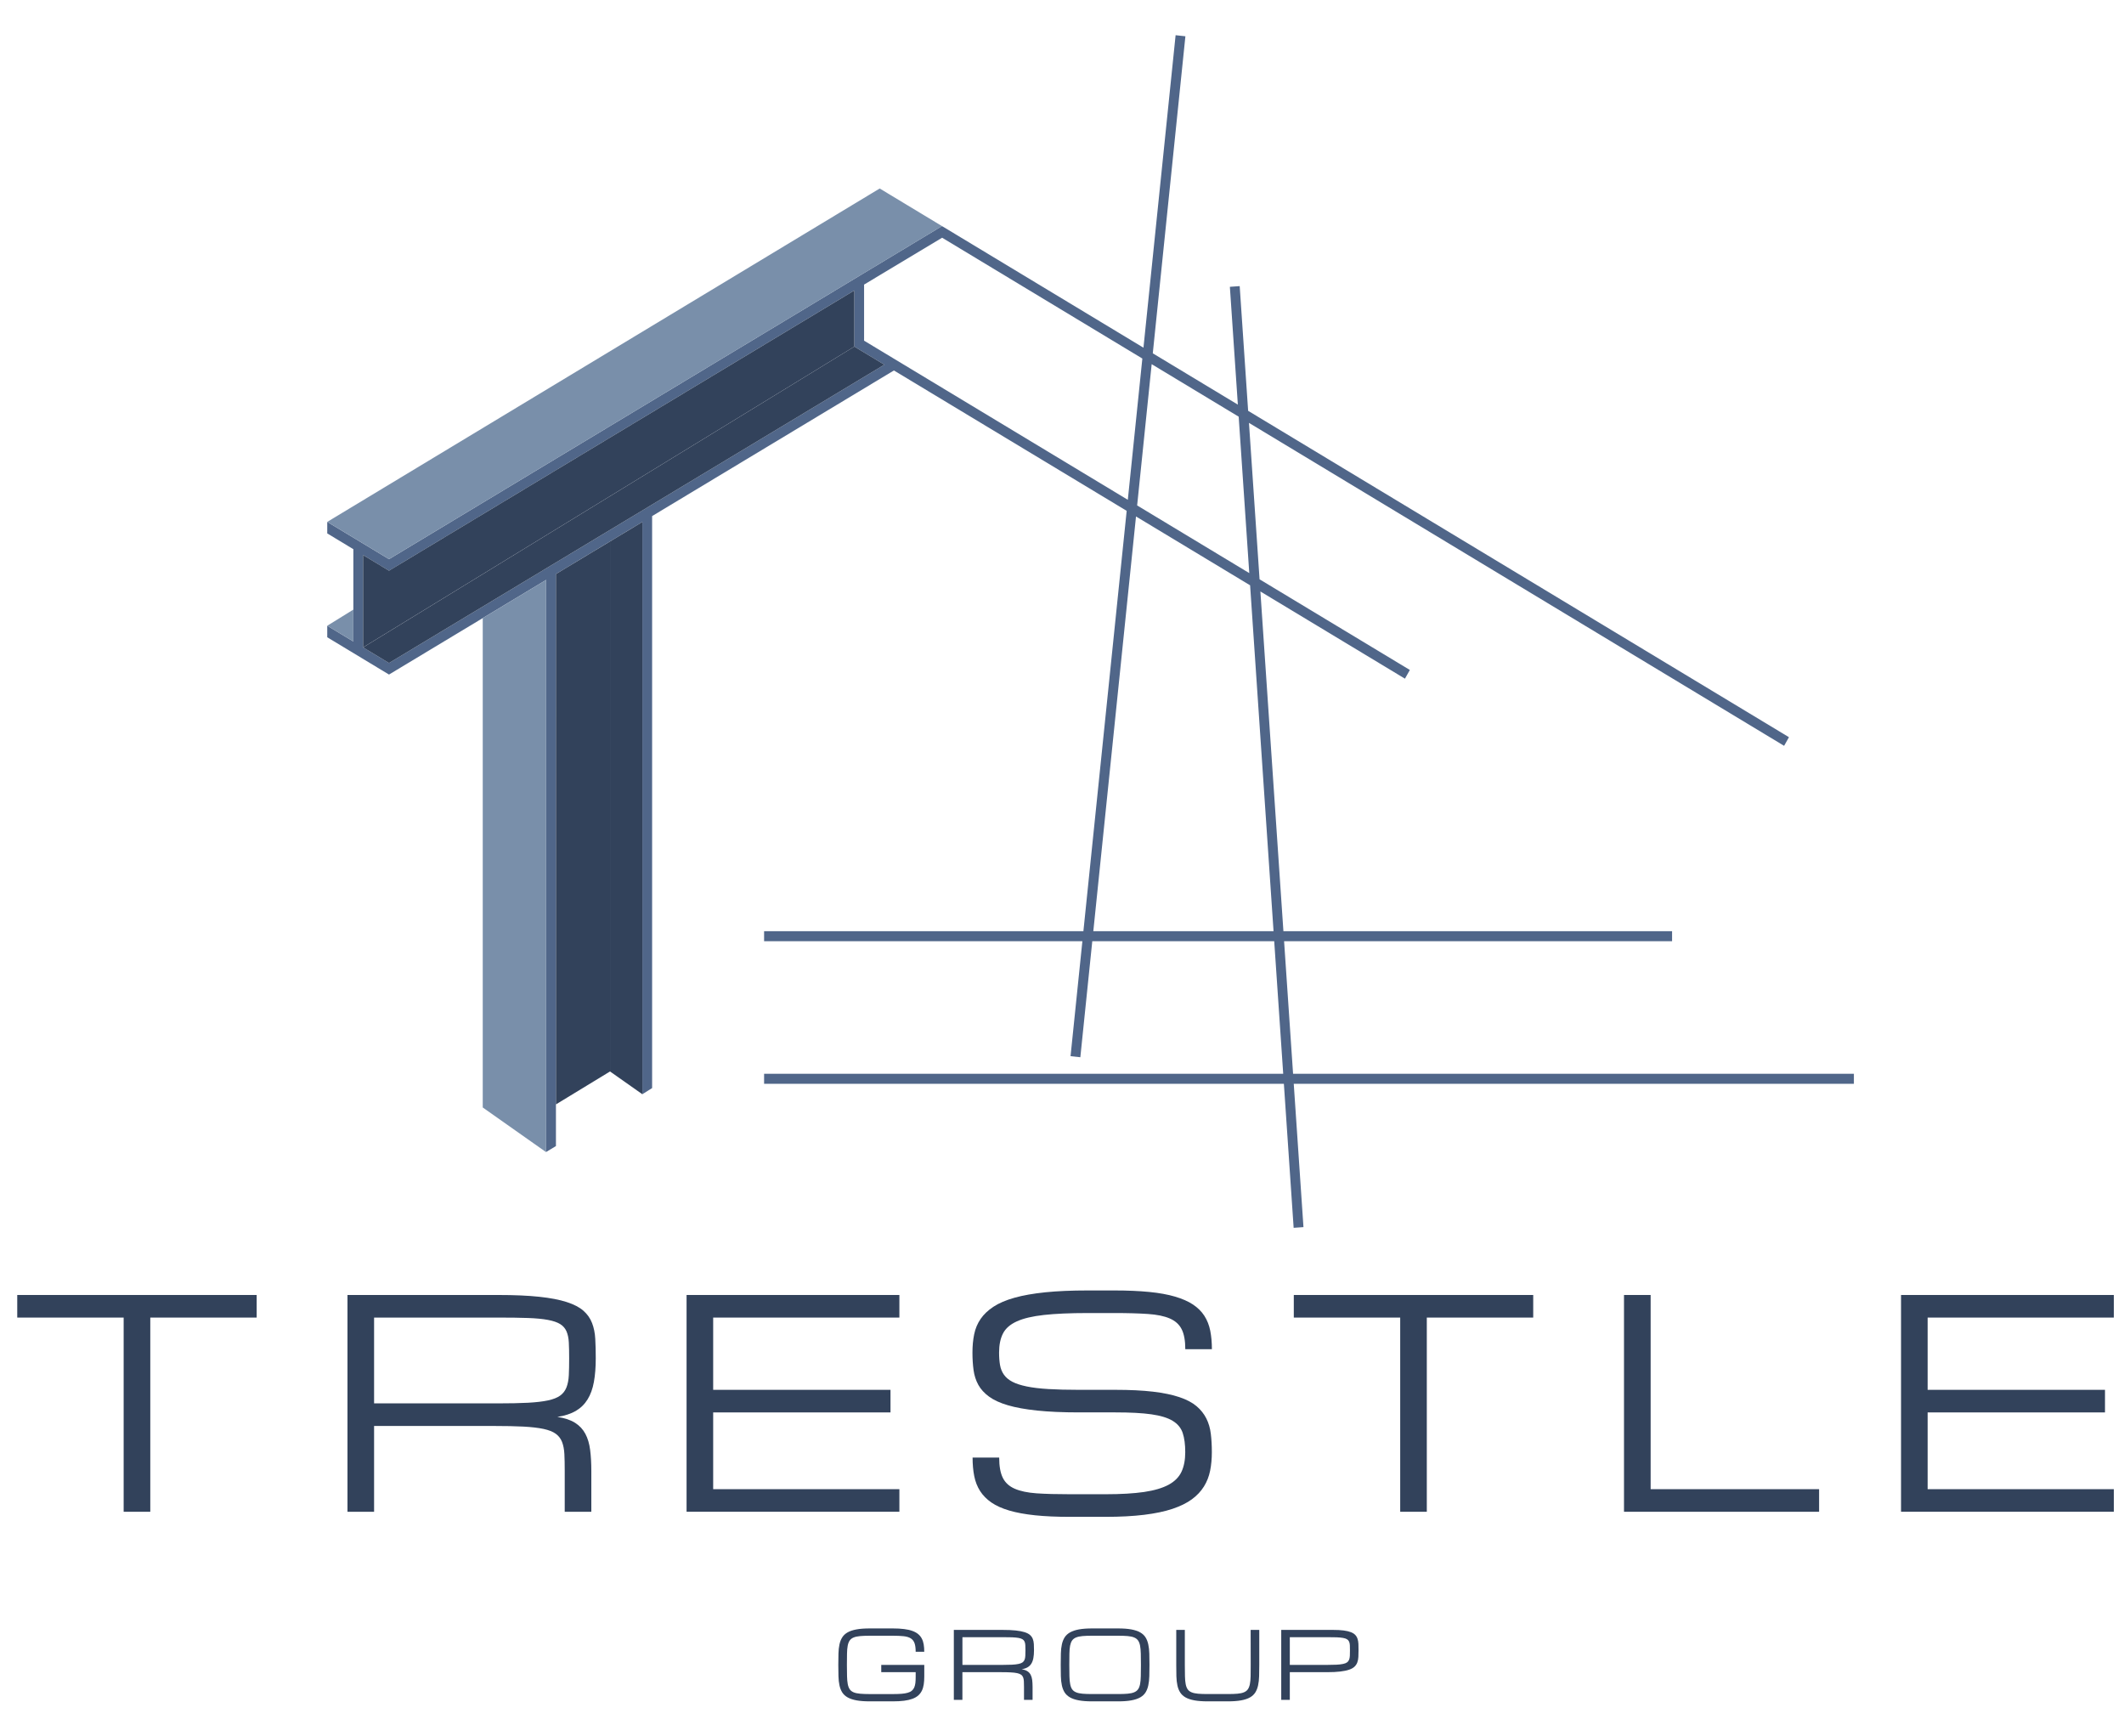
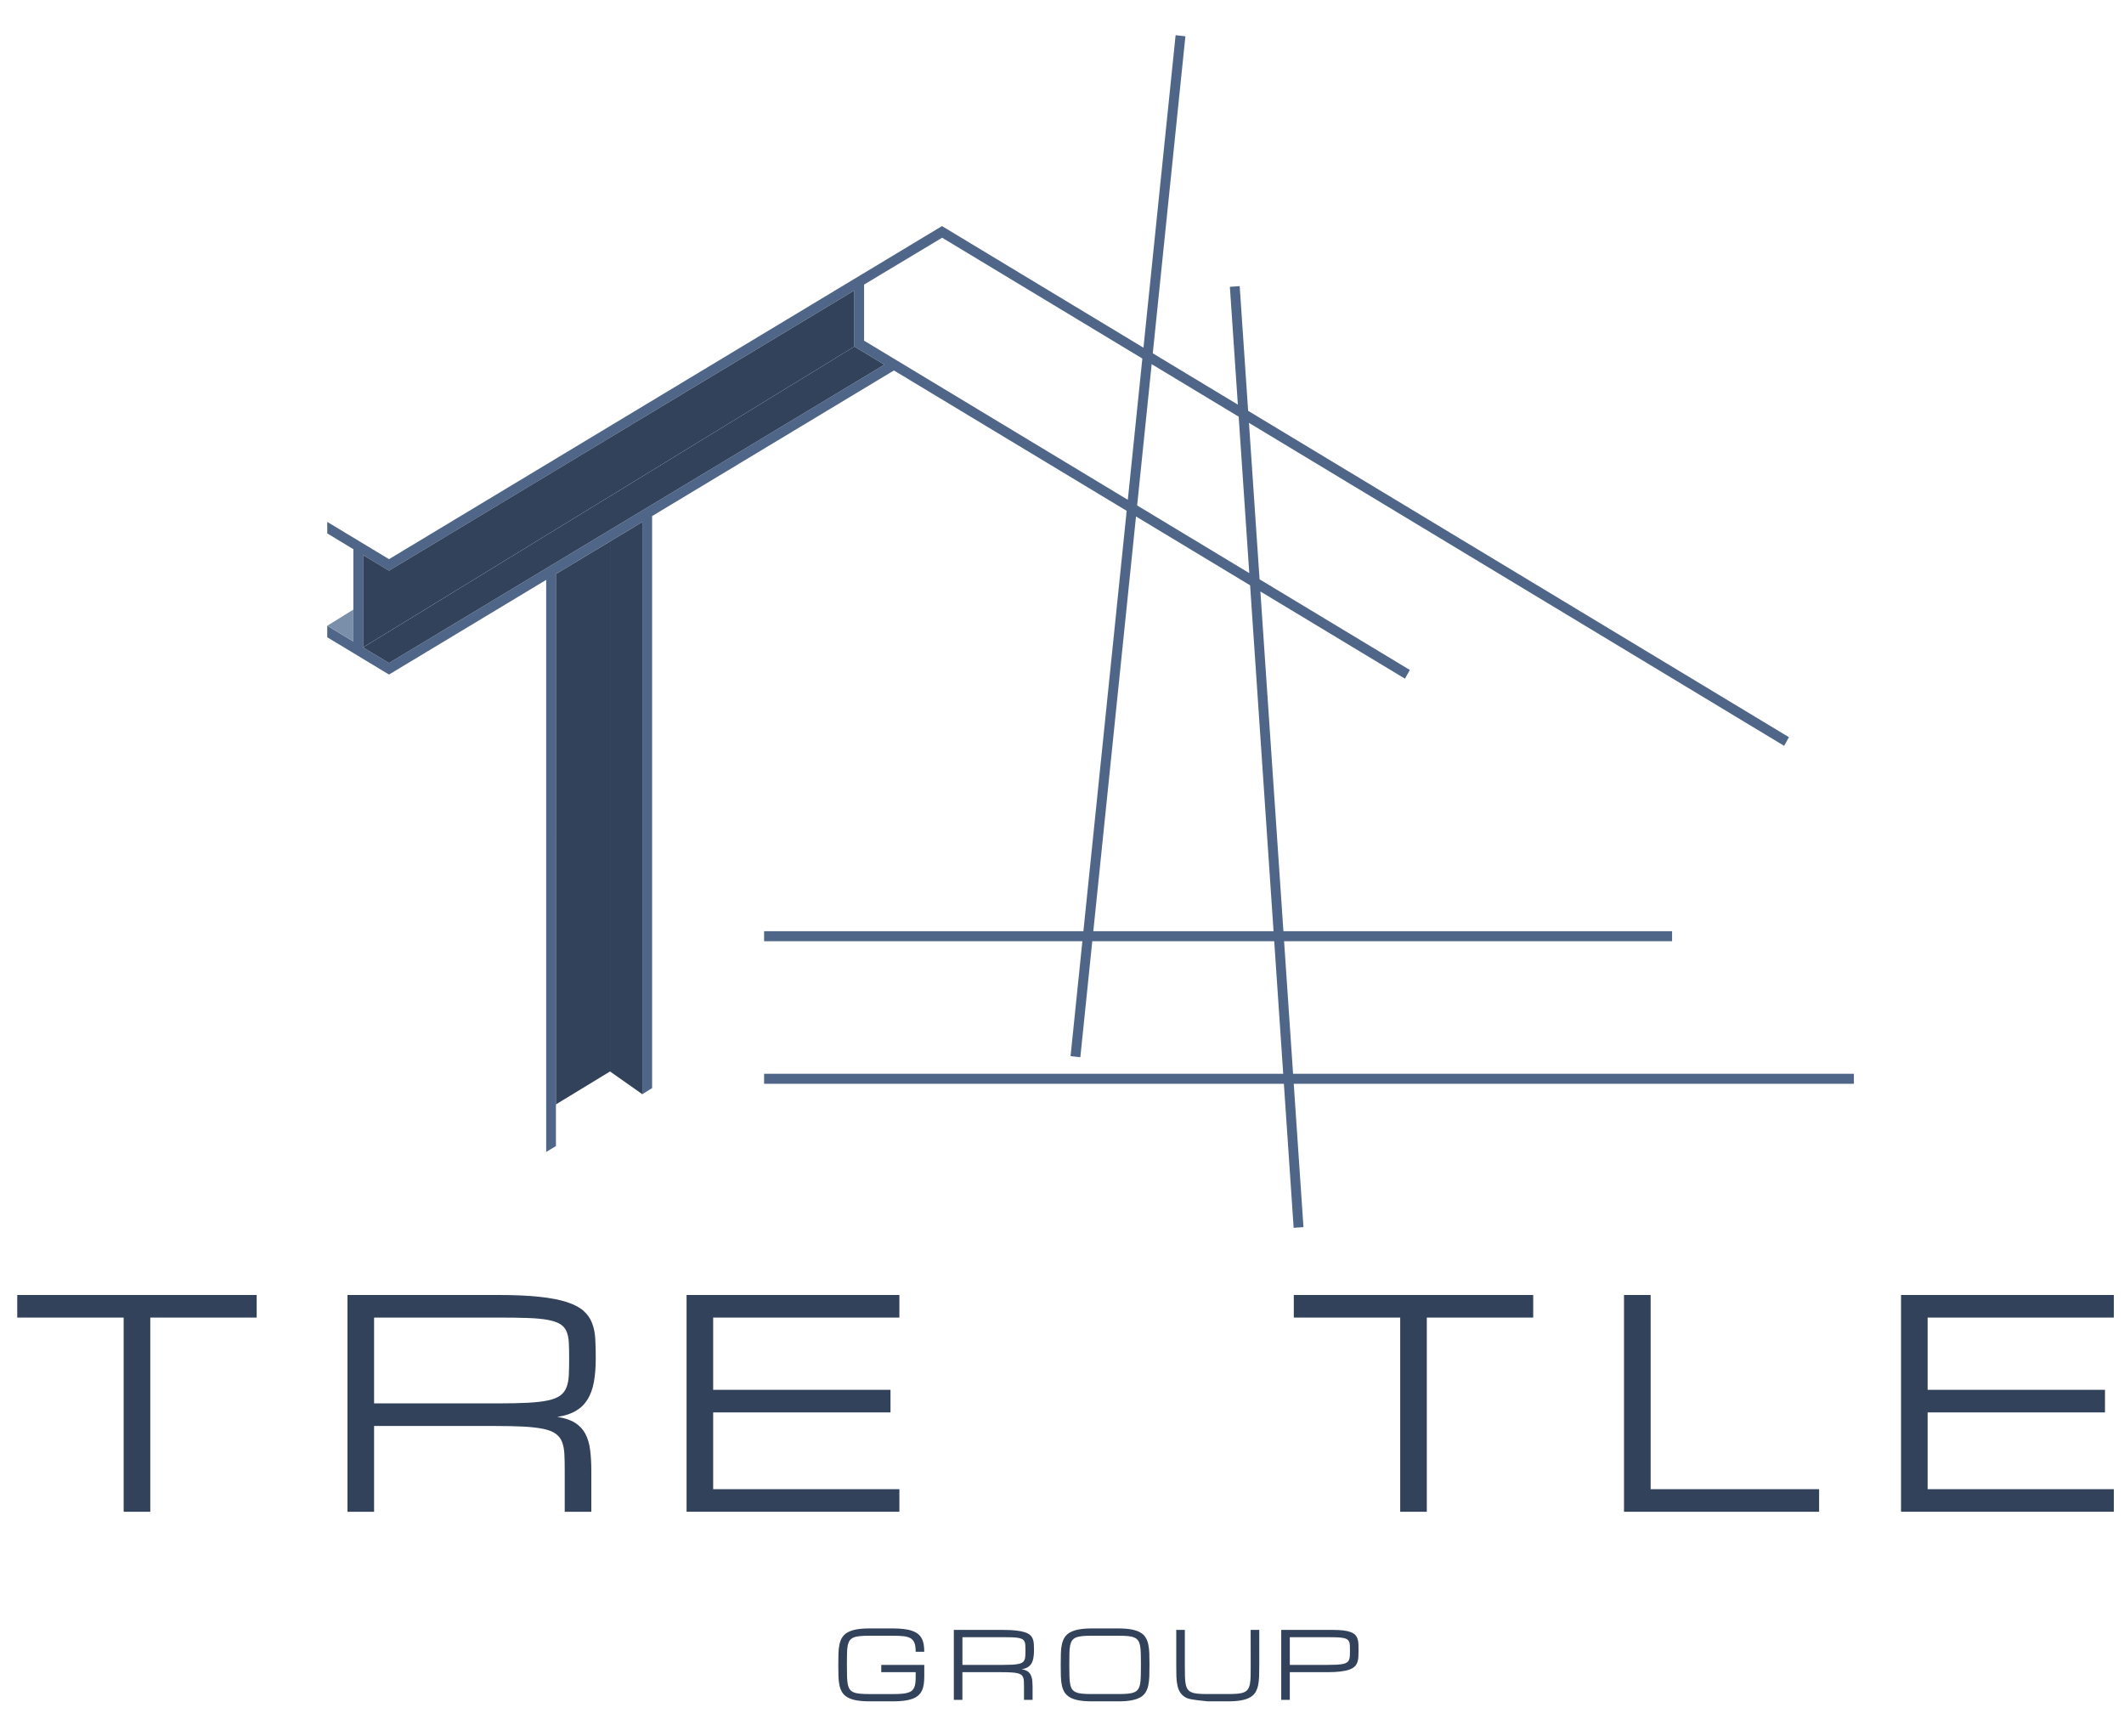
<svg xmlns="http://www.w3.org/2000/svg" width="82" height="67" viewBox="0 0 82 67" fill="none">
  <path d="M71.572 41.835V41.448H49.921L49.574 36.332H64.553V35.944H49.548L48.659 22.831L54.24 26.197L54.429 25.861L48.627 22.361L48.218 16.323L68.878 28.789L69.065 28.456L48.186 15.858L47.86 11.044L47.481 11.071L47.789 15.619L44.505 13.638L45.764 1.4L45.386 1.359L44.145 13.421L36.367 8.727L15.018 21.584L12.634 20.145V20.59L13.642 21.199V24.762L12.634 24.154V24.599L15.018 26.038L21.086 22.384V44.465L21.463 44.238L21.462 22.157L24.799 20.147V42.237L25.176 42V19.921L34.511 14.3L43.497 19.719L41.826 35.945H29.499V36.332H41.787L41.33 40.769L41.708 40.81L42.169 36.332H49.193L49.54 41.449H29.499V41.836H49.566L49.943 47.394L50.322 47.367L49.947 41.836H71.572V41.835ZM44.462 14.057L47.821 16.084L48.23 22.122L43.901 19.51L44.462 14.057ZM15.018 25.593L14.019 24.99V21.426L15.018 22.03L32.983 11.212V13.378L34.142 14.077L15.018 25.593ZM33.359 13.15V10.985L36.373 9.176L44.102 13.84L43.541 19.293L33.359 13.15ZM42.209 35.945L43.857 19.936L48.262 22.593L49.167 35.945H42.209V35.945Z" fill="#506689" />
-   <path d="M33.962 7.276L12.634 20.145L15.018 21.584L36.368 8.728L33.962 7.276Z" fill="#798FAA" />
  <path d="M12.634 24.154L13.642 23.531V24.762L12.634 24.154Z" fill="#798FAA" />
  <path d="M32.983 13.378V11.212L15.018 22.029L14.018 21.426V24.989L32.983 13.378Z" fill="#32425B" />
  <path d="M32.983 13.378L34.142 14.077L15.018 25.593L14.018 24.99L32.983 13.378Z" fill="#32425B" />
-   <path d="M21.086 44.475V22.384L18.637 23.859V42.749L21.086 44.475Z" fill="#798FAA" />
  <path d="M24.799 20.148L23.551 20.9V41.359L24.799 42.238V20.148Z" fill="#32425B" />
  <path d="M21.463 42.63L21.462 22.158L23.551 20.9V41.359L21.463 42.63Z" fill="#32425B" />
  <path d="M9.909 49.987V50.859H5.802V58.355H4.774V50.859H0.666V49.987H9.909Z" fill="#32425B" />
  <path d="M22.829 58.355H21.802V56.786C21.802 56.532 21.798 56.313 21.789 56.13C21.78 55.947 21.749 55.79 21.698 55.658C21.646 55.527 21.565 55.423 21.454 55.343C21.343 55.262 21.187 55.201 20.983 55.157C20.78 55.114 20.523 55.084 20.21 55.067C19.898 55.051 19.514 55.043 19.058 55.043H14.442V58.355H13.415V49.987H19.229C19.857 49.987 20.385 50.01 20.815 50.056C21.245 50.101 21.599 50.169 21.879 50.26C22.159 50.35 22.375 50.463 22.527 50.598C22.678 50.732 22.789 50.89 22.858 51.072C22.928 51.253 22.969 51.456 22.981 51.681C22.994 51.907 23 52.155 23 52.428C23 52.776 22.976 53.082 22.928 53.345C22.88 53.609 22.799 53.833 22.684 54.018C22.57 54.203 22.419 54.351 22.23 54.462C22.041 54.572 21.804 54.65 21.518 54.693C21.804 54.737 22.032 54.813 22.203 54.922C22.374 55.031 22.506 55.172 22.599 55.347C22.692 55.521 22.753 55.728 22.783 55.968C22.814 56.208 22.829 56.48 22.829 56.785V58.355H22.829ZM14.442 54.171H19.229C19.685 54.171 20.07 54.163 20.381 54.147C20.694 54.13 20.951 54.1 21.154 54.057C21.358 54.013 21.514 53.952 21.625 53.871C21.736 53.792 21.817 53.686 21.869 53.555C21.92 53.425 21.951 53.268 21.96 53.084C21.969 52.901 21.973 52.682 21.973 52.428C21.973 52.192 21.969 51.988 21.96 51.818C21.951 51.647 21.92 51.504 21.869 51.387C21.817 51.271 21.736 51.178 21.625 51.109C21.514 51.041 21.358 50.987 21.154 50.949C20.951 50.911 20.694 50.886 20.381 50.875C20.07 50.864 19.685 50.859 19.229 50.859H14.442V54.171Z" fill="#32425B" />
  <path d="M26.506 58.355V49.987H34.722V50.859H27.533V53.648H34.379V54.52H27.533V57.483H34.722V58.354H26.506V58.355Z" fill="#32425B" />
-   <path d="M43.063 53.648C43.626 53.648 44.109 53.672 44.512 53.719C44.915 53.767 45.255 53.837 45.531 53.93C45.808 54.023 46.028 54.139 46.192 54.277C46.356 54.416 46.482 54.574 46.571 54.751C46.66 54.927 46.719 55.125 46.745 55.344C46.772 55.563 46.785 55.8 46.785 56.056C46.785 56.309 46.763 56.547 46.719 56.769C46.674 56.992 46.595 57.195 46.48 57.379C46.366 57.563 46.211 57.728 46.015 57.873C45.819 58.017 45.569 58.14 45.266 58.242C44.963 58.343 44.599 58.42 44.172 58.472C43.746 58.524 43.248 58.551 42.678 58.551H41.308C40.795 58.551 40.346 58.531 39.96 58.491C39.575 58.45 39.243 58.39 38.965 58.308C38.687 58.226 38.457 58.123 38.275 57.998C38.093 57.872 37.948 57.725 37.839 57.556C37.731 57.387 37.655 57.195 37.612 56.979C37.569 56.762 37.548 56.524 37.548 56.262H38.575C38.575 56.594 38.621 56.854 38.714 57.042C38.806 57.23 38.96 57.372 39.174 57.465C39.388 57.559 39.669 57.618 40.016 57.643C40.364 57.667 40.794 57.678 41.308 57.678H42.678C43.277 57.678 43.774 57.649 44.17 57.591C44.566 57.532 44.881 57.439 45.117 57.311C45.352 57.183 45.518 57.015 45.614 56.809C45.71 56.603 45.758 56.351 45.758 56.055C45.758 55.759 45.726 55.512 45.66 55.314C45.594 55.117 45.464 54.96 45.269 54.843C45.075 54.725 44.801 54.643 44.448 54.593C44.095 54.543 43.633 54.519 43.063 54.519H41.651C41.023 54.519 40.485 54.495 40.038 54.448C39.59 54.401 39.215 54.333 38.912 54.244C38.609 54.155 38.367 54.044 38.185 53.911C38.003 53.779 37.865 53.627 37.77 53.457C37.676 53.286 37.614 53.096 37.586 52.888C37.557 52.679 37.543 52.453 37.543 52.21C37.543 51.955 37.565 51.719 37.61 51.501C37.655 51.283 37.738 51.086 37.859 50.91C37.98 50.734 38.146 50.577 38.356 50.439C38.567 50.301 38.837 50.185 39.167 50.093C39.497 50 39.893 49.931 40.357 49.883C40.821 49.836 41.366 49.812 41.994 49.812H43.021C43.534 49.812 43.983 49.832 44.369 49.87C44.754 49.908 45.086 49.968 45.364 50.05C45.642 50.132 45.873 50.233 46.057 50.355C46.24 50.477 46.387 50.622 46.496 50.791C46.604 50.959 46.68 51.151 46.723 51.365C46.765 51.58 46.787 51.818 46.787 52.079H45.76C45.76 51.752 45.714 51.496 45.621 51.311C45.528 51.125 45.375 50.987 45.161 50.894C44.947 50.801 44.665 50.743 44.316 50.72C43.967 50.696 43.535 50.684 43.022 50.684H41.995C41.31 50.684 40.746 50.709 40.304 50.758C39.862 50.807 39.512 50.889 39.256 51.006C38.999 51.122 38.821 51.278 38.721 51.474C38.621 51.67 38.571 51.916 38.571 52.21C38.571 52.391 38.583 52.553 38.608 52.694C38.633 52.836 38.684 52.96 38.761 53.068C38.838 53.175 38.945 53.265 39.084 53.337C39.223 53.41 39.407 53.47 39.635 53.517C39.864 53.565 40.143 53.598 40.473 53.618C40.803 53.638 41.196 53.648 41.652 53.648H43.063Z" fill="#32425B" />
  <path d="M59.192 49.987V50.859H55.084V58.355H54.057V50.859H49.949V49.987H59.192Z" fill="#32425B" />
  <path d="M62.697 58.355V49.987H63.725V57.483H70.229V58.355H62.697V58.355Z" fill="#32425B" />
  <path d="M73.392 58.355V49.987H81.608V50.859H74.419V53.648H81.266V54.52H74.419V57.483H81.608V58.354H73.392V58.355Z" fill="#32425B" />
  <path d="M35.351 63.759C35.351 63.618 35.336 63.507 35.306 63.425C35.276 63.343 35.226 63.281 35.157 63.239C35.089 63.197 34.998 63.17 34.884 63.158C34.772 63.146 34.632 63.14 34.467 63.14H33.579C33.432 63.14 33.307 63.145 33.207 63.154C33.106 63.163 33.023 63.18 32.957 63.207C32.891 63.234 32.84 63.273 32.805 63.323C32.769 63.374 32.743 63.441 32.727 63.524C32.711 63.607 32.702 63.709 32.7 63.831C32.697 63.952 32.696 64.097 32.696 64.266C32.696 64.435 32.698 64.58 32.701 64.701C32.704 64.823 32.713 64.925 32.729 65.008C32.745 65.091 32.771 65.158 32.806 65.209C32.841 65.259 32.892 65.298 32.957 65.325C33.023 65.352 33.106 65.37 33.207 65.378C33.308 65.387 33.432 65.392 33.579 65.392H34.469C34.598 65.392 34.709 65.388 34.802 65.381C34.895 65.374 34.975 65.361 35.04 65.342C35.106 65.324 35.159 65.298 35.199 65.265C35.239 65.232 35.271 65.191 35.294 65.141C35.316 65.091 35.331 65.031 35.34 64.962C35.348 64.892 35.351 64.81 35.351 64.716V64.547H34.022V64.266H35.683V64.716C35.683 64.829 35.676 64.93 35.662 65.021C35.648 65.112 35.624 65.193 35.589 65.264C35.553 65.335 35.507 65.396 35.448 65.448C35.389 65.499 35.315 65.542 35.225 65.575C35.136 65.608 35.029 65.633 34.904 65.649C34.78 65.665 34.635 65.673 34.469 65.673H33.579C33.376 65.673 33.205 65.66 33.067 65.635C32.928 65.609 32.814 65.571 32.724 65.52C32.634 65.469 32.565 65.405 32.516 65.328C32.467 65.251 32.431 65.159 32.409 65.055C32.386 64.951 32.373 64.833 32.37 64.701C32.366 64.57 32.364 64.425 32.364 64.265C32.364 64.106 32.366 63.96 32.37 63.829C32.373 63.697 32.386 63.58 32.409 63.475C32.431 63.371 32.467 63.28 32.516 63.203C32.565 63.125 32.634 63.061 32.724 63.01C32.814 62.959 32.928 62.921 33.067 62.896C33.205 62.87 33.376 62.858 33.579 62.858H34.467C34.632 62.858 34.777 62.866 34.902 62.882C35.026 62.897 35.133 62.921 35.223 62.954C35.312 62.986 35.387 63.027 35.446 63.076C35.505 63.125 35.553 63.183 35.587 63.25C35.623 63.317 35.647 63.392 35.661 63.477C35.675 63.561 35.682 63.655 35.682 63.758H35.351V63.759Z" fill="#32425B" />
  <path d="M39.864 65.616H39.533V65.11C39.533 65.028 39.531 64.957 39.528 64.898C39.525 64.838 39.515 64.788 39.499 64.746C39.482 64.704 39.456 64.669 39.42 64.644C39.384 64.618 39.333 64.598 39.268 64.584C39.202 64.57 39.119 64.56 39.018 64.555C38.917 64.549 38.793 64.547 38.646 64.547H37.155V65.616H36.824V62.915H38.701C38.904 62.915 39.075 62.922 39.213 62.937C39.352 62.952 39.467 62.974 39.557 63.003C39.647 63.032 39.717 63.068 39.766 63.112C39.815 63.155 39.85 63.206 39.873 63.265C39.895 63.323 39.909 63.389 39.913 63.462C39.917 63.534 39.919 63.615 39.919 63.703C39.919 63.815 39.911 63.914 39.895 63.999C39.88 64.084 39.854 64.156 39.817 64.216C39.78 64.276 39.731 64.324 39.67 64.359C39.609 64.395 39.532 64.42 39.44 64.434C39.533 64.448 39.606 64.473 39.661 64.508C39.717 64.543 39.759 64.589 39.789 64.645C39.819 64.702 39.839 64.769 39.849 64.846C39.858 64.923 39.864 65.011 39.864 65.11V65.616H39.864ZM37.156 64.266H38.702C38.849 64.266 38.973 64.263 39.074 64.258C39.175 64.252 39.258 64.243 39.324 64.228C39.389 64.214 39.44 64.195 39.476 64.169C39.512 64.143 39.538 64.109 39.555 64.067C39.572 64.025 39.581 63.974 39.584 63.915C39.587 63.856 39.589 63.785 39.589 63.703C39.589 63.626 39.587 63.561 39.584 63.506C39.581 63.45 39.572 63.404 39.555 63.367C39.538 63.329 39.512 63.299 39.476 63.277C39.44 63.255 39.389 63.237 39.324 63.225C39.258 63.213 39.175 63.205 39.074 63.201C38.973 63.198 38.849 63.196 38.702 63.196H37.156V64.266Z" fill="#32425B" />
  <path d="M43.163 62.858C43.366 62.858 43.537 62.871 43.675 62.896C43.814 62.922 43.928 62.96 44.018 63.011C44.108 63.062 44.177 63.126 44.225 63.203C44.274 63.281 44.309 63.372 44.331 63.476C44.354 63.58 44.367 63.698 44.371 63.83C44.375 63.961 44.377 64.106 44.377 64.266C44.377 64.425 44.375 64.571 44.371 64.702C44.367 64.834 44.354 64.951 44.331 65.056C44.309 65.16 44.274 65.251 44.225 65.329C44.177 65.406 44.108 65.47 44.018 65.521C43.928 65.572 43.814 65.61 43.675 65.635C43.537 65.661 43.366 65.673 43.163 65.673H42.165C41.963 65.673 41.792 65.661 41.653 65.635C41.514 65.61 41.4 65.572 41.31 65.521C41.221 65.47 41.151 65.406 41.102 65.329C41.053 65.251 41.017 65.16 40.995 65.056C40.972 64.951 40.96 64.834 40.956 64.702C40.953 64.571 40.951 64.425 40.951 64.266C40.951 64.106 40.952 63.961 40.956 63.83C40.959 63.698 40.972 63.58 40.995 63.476C41.017 63.372 41.053 63.281 41.102 63.203C41.151 63.126 41.221 63.062 41.31 63.011C41.4 62.96 41.514 62.922 41.653 62.896C41.792 62.871 41.963 62.858 42.165 62.858H43.163ZM43.163 65.391C43.31 65.391 43.433 65.387 43.534 65.378C43.635 65.369 43.718 65.351 43.784 65.324C43.849 65.297 43.9 65.259 43.936 65.208C43.972 65.158 43.997 65.091 44.014 65.008C44.03 64.925 44.039 64.823 44.042 64.701C44.045 64.579 44.047 64.435 44.047 64.266C44.047 64.097 44.045 63.952 44.042 63.83C44.039 63.709 44.03 63.606 44.014 63.523C43.998 63.44 43.972 63.373 43.936 63.323C43.9 63.272 43.85 63.234 43.785 63.207C43.719 63.179 43.637 63.162 43.536 63.153C43.435 63.144 43.311 63.14 43.163 63.14H42.165C42.018 63.14 41.894 63.144 41.793 63.153C41.692 63.162 41.609 63.18 41.543 63.207C41.477 63.234 41.427 63.272 41.391 63.323C41.355 63.373 41.33 63.44 41.313 63.523C41.297 63.606 41.288 63.709 41.286 63.83C41.283 63.952 41.282 64.096 41.282 64.266C41.282 64.434 41.284 64.579 41.287 64.701C41.29 64.823 41.299 64.925 41.316 65.008C41.332 65.091 41.357 65.158 41.392 65.208C41.428 65.259 41.478 65.297 41.544 65.324C41.609 65.352 41.692 65.369 41.793 65.378C41.894 65.387 42.018 65.391 42.166 65.391H43.163Z" fill="#32425B" />
-   <path d="M48.616 62.915V64.266C48.616 64.425 48.614 64.57 48.61 64.702C48.606 64.833 48.593 64.951 48.57 65.055C48.548 65.16 48.512 65.251 48.464 65.328C48.416 65.405 48.347 65.47 48.257 65.521C48.167 65.572 48.053 65.61 47.914 65.635C47.776 65.66 47.605 65.673 47.402 65.673H46.625C46.422 65.673 46.252 65.66 46.113 65.635C45.974 65.61 45.86 65.572 45.77 65.521C45.68 65.47 45.611 65.405 45.562 65.328C45.513 65.251 45.477 65.16 45.455 65.055C45.432 64.951 45.42 64.833 45.416 64.702C45.412 64.57 45.411 64.425 45.411 64.266V62.915H45.742V64.266C45.742 64.434 45.744 64.579 45.747 64.701C45.75 64.823 45.759 64.925 45.775 65.008C45.791 65.091 45.817 65.158 45.852 65.208C45.887 65.259 45.938 65.297 46.003 65.324C46.069 65.352 46.152 65.369 46.253 65.378C46.354 65.387 46.477 65.391 46.625 65.391H47.402C47.548 65.391 47.672 65.387 47.773 65.378C47.875 65.369 47.958 65.351 48.023 65.324C48.088 65.297 48.139 65.259 48.175 65.208C48.21 65.158 48.236 65.091 48.253 65.008C48.27 64.925 48.279 64.823 48.282 64.701C48.284 64.579 48.285 64.435 48.285 64.266L48.283 62.915H48.616Z" fill="#32425B" />
+   <path d="M48.616 62.915V64.266C48.616 64.425 48.614 64.57 48.61 64.702C48.606 64.833 48.593 64.951 48.57 65.055C48.548 65.16 48.512 65.251 48.464 65.328C48.416 65.405 48.347 65.47 48.257 65.521C48.167 65.572 48.053 65.61 47.914 65.635C47.776 65.66 47.605 65.673 47.402 65.673H46.625C45.974 65.61 45.86 65.572 45.77 65.521C45.68 65.47 45.611 65.405 45.562 65.328C45.513 65.251 45.477 65.16 45.455 65.055C45.432 64.951 45.42 64.833 45.416 64.702C45.412 64.57 45.411 64.425 45.411 64.266V62.915H45.742V64.266C45.742 64.434 45.744 64.579 45.747 64.701C45.75 64.823 45.759 64.925 45.775 65.008C45.791 65.091 45.817 65.158 45.852 65.208C45.887 65.259 45.938 65.297 46.003 65.324C46.069 65.352 46.152 65.369 46.253 65.378C46.354 65.387 46.477 65.391 46.625 65.391H47.402C47.548 65.391 47.672 65.387 47.773 65.378C47.875 65.369 47.958 65.351 48.023 65.324C48.088 65.297 48.139 65.259 48.175 65.208C48.21 65.158 48.236 65.091 48.253 65.008C48.27 64.925 48.279 64.823 48.282 64.701C48.284 64.579 48.285 64.435 48.285 64.266L48.283 62.915H48.616Z" fill="#32425B" />
  <path d="M49.464 62.915H51.457C51.621 62.915 51.76 62.922 51.874 62.937C51.987 62.952 52.081 62.974 52.154 63.003C52.228 63.032 52.284 63.068 52.324 63.112C52.364 63.155 52.393 63.206 52.411 63.265C52.43 63.323 52.441 63.389 52.444 63.462C52.446 63.534 52.448 63.615 52.448 63.703C52.448 63.794 52.446 63.879 52.442 63.956C52.438 64.033 52.425 64.103 52.402 64.166C52.38 64.229 52.344 64.284 52.295 64.332C52.246 64.379 52.177 64.419 52.086 64.45C51.996 64.482 51.881 64.506 51.742 64.522C51.604 64.539 51.433 64.547 51.23 64.547H49.795V65.616H49.464V62.915ZM49.795 64.266H51.23C51.377 64.266 51.502 64.263 51.603 64.258C51.703 64.252 51.787 64.243 51.852 64.228C51.918 64.214 51.969 64.195 52.004 64.169C52.04 64.143 52.066 64.109 52.083 64.067C52.1 64.025 52.11 63.974 52.113 63.915C52.115 63.855 52.117 63.785 52.117 63.703C52.117 63.626 52.115 63.561 52.113 63.506C52.11 63.45 52.1 63.404 52.083 63.367C52.066 63.329 52.04 63.299 52.004 63.277C51.969 63.254 51.918 63.237 51.852 63.225C51.787 63.213 51.703 63.205 51.603 63.201C51.502 63.198 51.378 63.196 51.23 63.196H49.795V64.266Z" fill="#32425B" />
</svg>